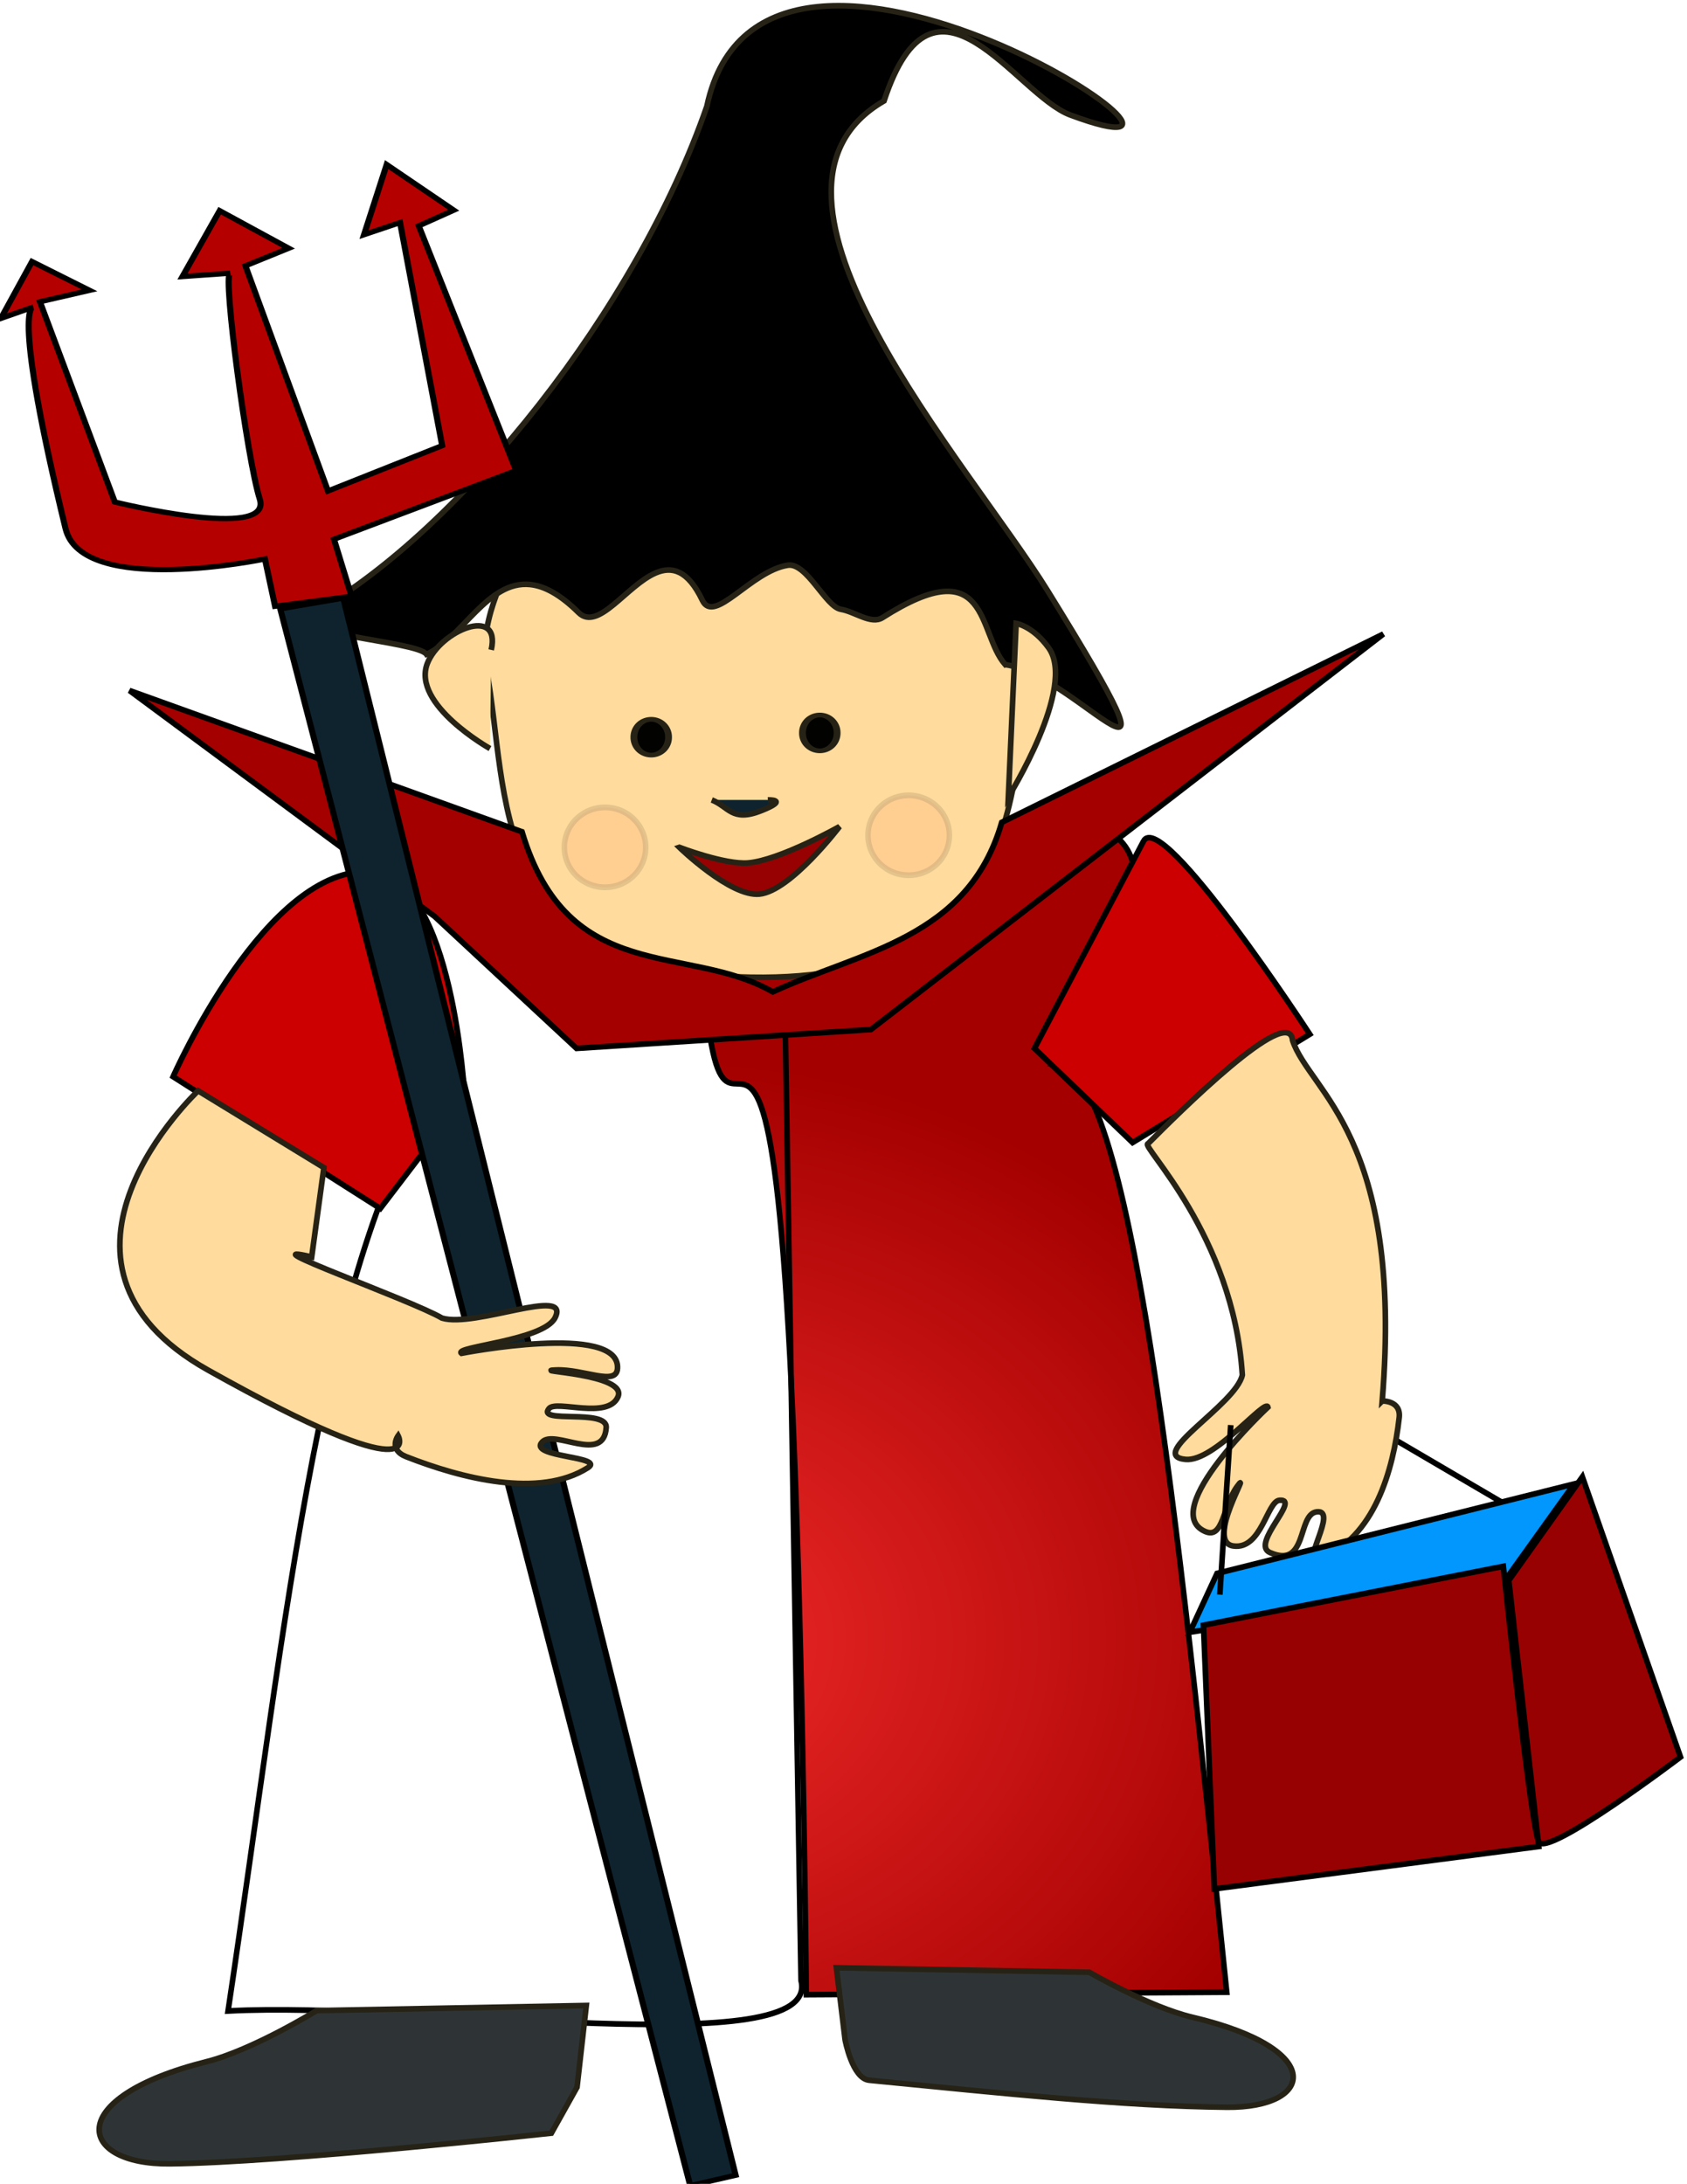
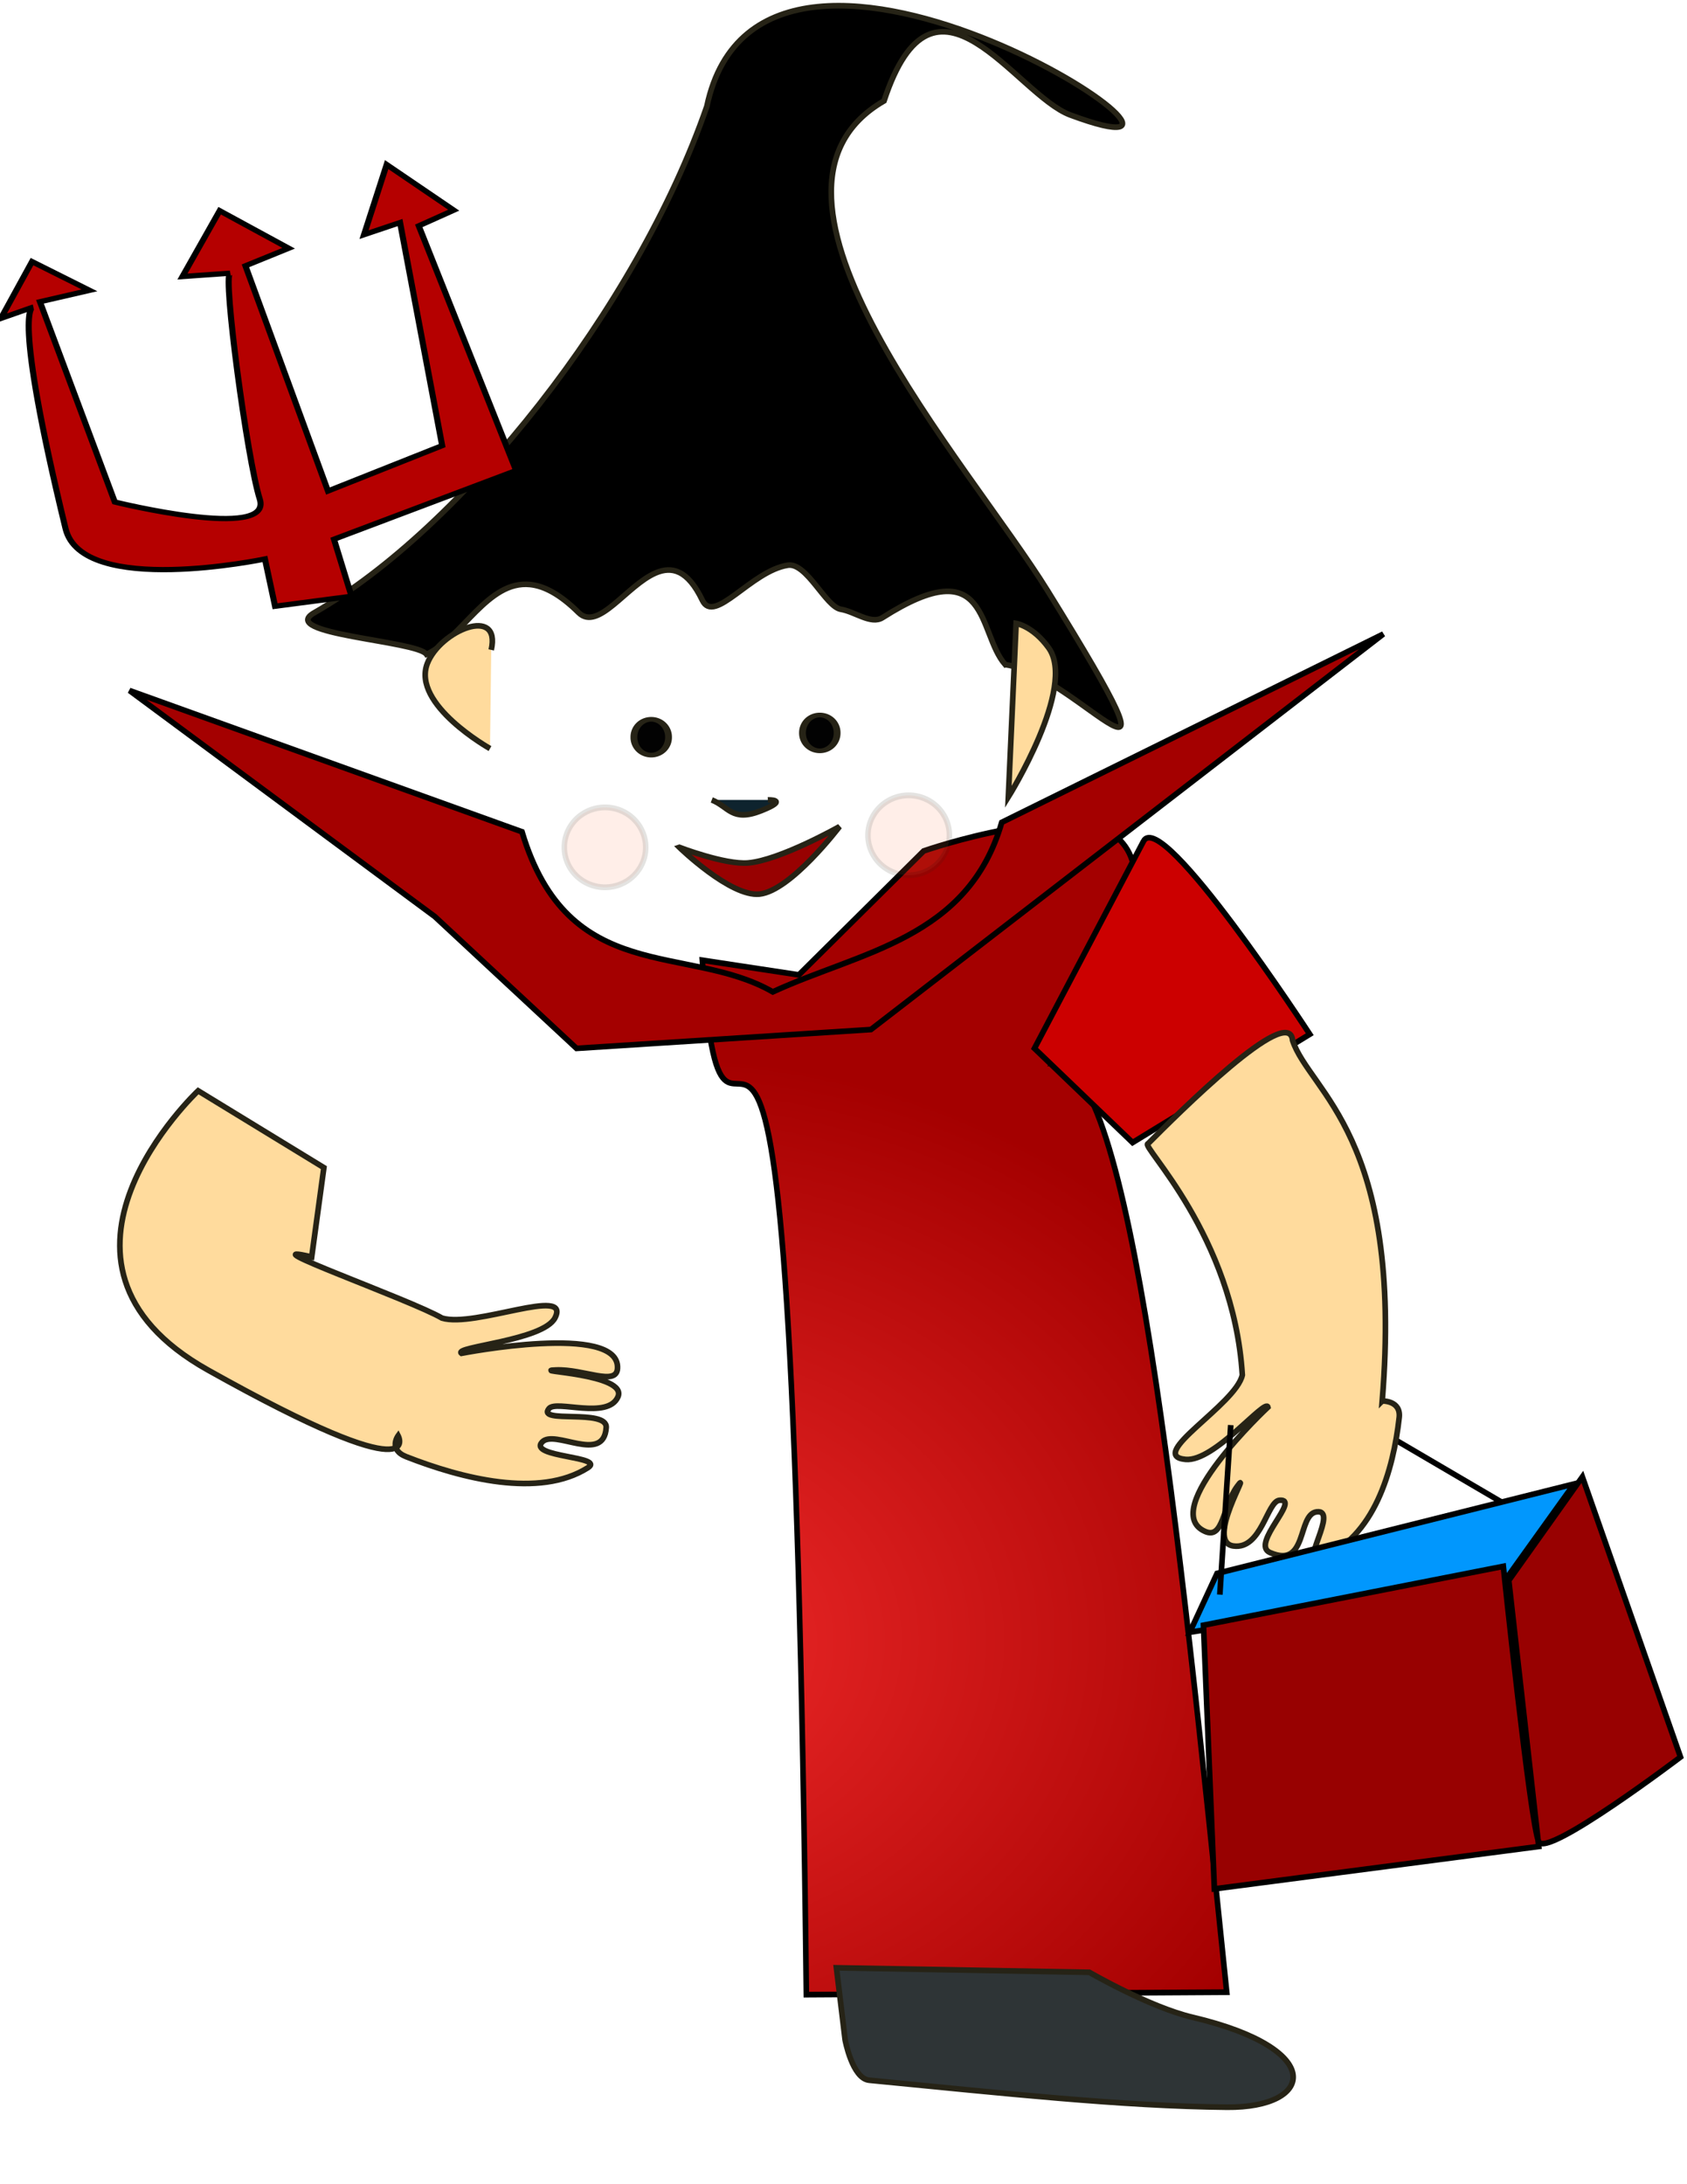
<svg xmlns="http://www.w3.org/2000/svg" xmlns:ns1="http://sodipodi.sourceforge.net/DTD/sodipodi-0.dtd" xmlns:ns2="http://www.inkscape.org/namespaces/inkscape" xmlns:xlink="http://www.w3.org/1999/xlink" id="svg3832" ns1:docname="Halloween Baby Costume.svg" viewBox="0 0 299 387" version="1.1" ns2:version="0.48.0 r9654">
  <title id="title3871">Halloween Baby Costume</title>
  <defs id="defs3834">
    <linearGradient id="linearGradient4291" ns2:collect="always">
      <stop id="stop4293" style="stop-color:#ef2929" offset="0" />
      <stop id="stop4295" style="stop-color:#a40000" offset="1" />
    </linearGradient>
    <filter id="filter4654" height="1.453" width="1.421" color-interpolation-filters="sRGB" y="-.227" x="-.21" ns2:collect="always">
      <feGaussianBlur id="feGaussianBlur4656" stdDeviation="1.12" ns2:collect="always" />
    </filter>
    <radialGradient id="radialGradient4297" xlink:href="#linearGradient4291" gradientUnits="userSpaceOnUse" cy="128.64" cx="-364.3" gradientTransform="matrix(-.109 -1.144 1.387 -.095 -582.24 -270.3)" r="84.667" ns2:collect="always" />
    <radialGradient id="radialGradient4305" gradientUnits="userSpaceOnUse" cy="-100.02" cx="-342.12" gradientTransform="matrix(.174 -1.532 1.217 0.103 309.47 -337)" r="55.538" ns2:collect="always">
      <stop id="stop4301" style="stop-color:#000000" offset="0" />
      <stop id="stop4303" style="stop-color:#000000" offset="1" />
    </radialGradient>
  </defs>
  <ns1:namedview id="base" bordercolor="#666666" ns2:pageshadow="2" ns2:window-y="-4" pagecolor="#ffffff" ns2:window-height="712" ns2:window-maximized="1" ns2:zoom="0.5478135" ns2:window-x="-4" showgrid="false" borderopacity="1.0" ns2:current-layer="layer1" ns2:cx="-253.64544" ns2:cy="240.50777" ns2:window-width="1280" ns2:pageopacity="0.0" ns2:document-units="px" />
  <g id="layer1" ns2:label="Layer 1" ns2:groupmode="layer" transform="translate(0,-93)">
    <path id="path3097" style="stroke:#000000;fill:none" ns2:connector-curvature="0" d="m274.17 363.9-54.11-31.71" />
    <g id="g4271" style="stroke-width:.944;fill:url(#radialGradient4297)" transform="matrix(1.05 0 0 1.068 498.4 240.58)">
      <path id="path4269" ns1:nodetypes="ccsccccc" style="stroke:#000000;stroke-width:.944;fill:url(#radialGradient4297)" ns2:connector-curvature="0" d="m-339.83 23.574 21.087-20.565s26.219-8.949 33.259-1.657c9.473 9.812-11.354 36.82-11.354 36.82 12.937-1.412 21.093 76.323 29.241 154.2l-70.96 0.41c-2.66-228.19-13.55-111.56-17.56-171.64z" />
-       <path id="path4239" d="m-350.14 26.698-26.606-23.689-39.698-3.219 17.793 38.382c-22.008 31.25-27.37 90.999-37.52 157.32 32.238-1.685 100.33 8.804 96.715-5.056l-2.687-159.93z" ns1:nodetypes="cccccccc" style="stroke:#000000;stroke-width:.944;fill:url(#radialGradient4297)" ns2:connector-curvature="0" />
    </g>
-     <path id="path4516" ns1:nodetypes="csscccc" style="stroke:#262316;fill:#2e3436" ns2:connector-curvature="0" d="m56.112 449.3s-11.355 7.004-19.504 9.048c-25.518 6.403-22.956 18.266-6.501 18.097 19.943-0.205 67.613-5.429 67.613-5.429l4.551-8.144 1.641-14.478z" />
    <path id="path4518" d="m193.07 442.51s10.649 6.169 18.29 7.97c23.93 5.64 21.527 16.089 6.097 15.94-18.702-0.181-39.747-2.489-63.405-4.782-2.998-0.291-4.268-7.173-4.268-7.173l-1.539-12.752z" ns1:nodetypes="csssccc" style="stroke:#262316;fill:#2e3436" ns2:connector-curvature="0" />
-     <path id="path4461" ns1:nodetypes="sssccs" style="stroke:#262316;fill:#ffdb9d" ns2:connector-curvature="0" d="m86.208 211.53c4.149 22.521-0.12 52.813 44.543 54.582 50.324 1.993 49.268-32.855 51.395-57.61 1.432-16.663-26.554-35.571-26.554-35.571l-53.965 3.784s-18.147 20.003-15.419 34.814z" />
    <path id="path4421" ns1:nodetypes="cscscscsssssssc" style="stroke:#262316;fill:url(#radialGradient4305)" ns2:connector-curvature="0" d="m178.17 210.78c12.704 1.662 34.766 30.968 7.513-13.091-13.889-22.453-57.224-70.45-29-86.807 8.952-27.218 23.288-1.128 33.017 2.496 38.372 14.294-54.43-48.72-64.419-1.53-12.454 35.981-43.596 74.912-69.579 89.734-6.694 3.819 18.222 4.94 19.894 7.368 6.337-2.859 10.806-13.147 18.365-12.365 2.475 0.256 5.282 1.699 8.595 4.979 3.443 3.409 8.519-4.826 13.649-7.029 2.833-1.217 5.682-0.594 8.282 4.843 2.105 4.403 8.656-5.204 15.135-6.213 3.366-0.524 6.712 7.365 9.405 7.809 2.508 0.413 5.375 2.764 7.39 1.479 19.12-12.188 16.796 2.741 21.752 8.328z" />
    <path id="path4423" ns1:rx="7.7446809" ns1:ry="11.617022" style="fill-opacity:.992;stroke:#262316;stroke-width:3.059;fill:#000000" ns1:type="arc" d="m236.21 157.3a7.745 11.617 0 1 1 -15.489 0 7.745 11.617 0 1 1 15.489 0z" transform="matrix(.396 0 0 .27 24.949 181.17)" ns1:cy="157.30496" ns1:cx="228.46809" />
    <path id="path4435" ns1:nodetypes="csc" style="stroke:#262316;fill:#0e232e" ns2:connector-curvature="0" d="m126.15 234.76c3.025 1.174 3.567 3.964 8.753 1.908s1.186-1.908 1.186-1.908" />
    <path id="path4437" ns1:nodetypes="cacac" style="stroke:#262316;fill:#980101" ns2:connector-curvature="0" d="m120.41 243.16s9.06 8.806 14.193 8.283c5.548-0.566 14.193-11.964 14.193-11.964s-10.598 5.988-16.22 6.442c-4.104 0.332-12.165-2.761-12.165-2.761z" />
    <path id="path4439" ns1:rx="7.7446809" ns1:ry="11.617022" style="fill-opacity:.992;stroke:#262316;stroke-width:3.059;fill:#000000" ns1:type="arc" d="m236.21 157.3a7.745 11.617 0 1 1 -15.489 0 7.745 11.617 0 1 1 15.489 0z" transform="matrix(.396 0 0 .27 54.827 180.41)" ns1:cy="157.30496" ns1:cx="228.46809" />
    <path id="path4467" ns1:nodetypes="csc" style="stroke:#262316;fill:#ffdb9d" ns2:connector-curvature="0" d="m87.065 208.17c1.798-7.942-9.086-3.434-11.334 2.426-2.788 7.267 11.115 15.059 11.115 15.059" />
    <path id="path4469" ns1:nodetypes="cscc" style="stroke:#262316;fill:#ffdb9d" ns2:connector-curvature="0" d="m180.1 203.47s2.975 0.476 5.756 4.327c5.031 6.967-7.14 26.431-7.14 26.431z" />
    <path id="path4662" ns1:rx="6.3890357" ns1:ry="5.9326763" style="opacity:.356;filter:url(#filter4654);stroke:#262316;stroke-width:.862;fill:#ff794b" ns1:type="arc" d="m304.85 140.92a6.389 5.933 0 1 1 -12.778 0 6.389 5.933 0 1 1 12.778 0z" transform="matrix(1.129 0 0 1.193 -229.73 75.039)" ns1:cy="140.92474" ns1:cx="298.45923" />
    <path id="path4664" ns1:rx="6.3890357" ns1:ry="5.9326763" style="opacity:.356;filter:url(#filter4654);stroke:#262316;stroke-width:.862;fill:#ff794b" ns1:type="arc" d="m304.85 140.92a6.389 5.933 0 1 1 -12.778 0 6.389 5.933 0 1 1 12.778 0z" transform="matrix(1.129 0 0 1.193 -175.91 72.904)" ns1:cy="140.92474" ns1:cx="298.45923" />
-     <path id="path4277" ns1:nodetypes="scccs" style="stroke:#000000;fill:#cc0000" ns2:connector-curvature="0" d="m65.948 247.5c-18.707-1.429-35.268 36.297-35.268 36.297l36.717 23.364 14.977-19.609s-2.007-38.951-16.426-40.052z" />
    <path id="path4279" ns1:nodetypes="scccs" style="stroke:#000000;fill:#cc0000" ns2:connector-curvature="0" d="m202.67 242.07c3.199-6.077 29.47 34.211 29.47 34.211l-31.403 19.192-17.392-16.688s12.883-24.476 19.325-36.714z" />
    <path id="path4285" ns1:nodetypes="ccccccccc" style="stroke:#000000;fill:#a40000" ns2:connector-curvature="0" d="m77.059 255.42-54.109-40.052 69.569 25.032c8.224 27.482 29.344 19.698 44.447 28.37 15.559-7.162 34.631-9.393 40.582-30.039l67.637-33.377-90.826 70.091-52.177 3.338z" />
    <path id="path4327" d="m244.98 341.27s3.357-0.121 3.011 2.939c-1.043 9.239-4.357 21.338-14.126 25.042-3.658 1.387 3.463-8.85-0.51-8.335-3.469 0.45-1.53 10.144-8.265 7.212-3.532-1.537 5.603-9.607 1.675-9.264-2.218 0.194-3.175 8.784-8.159 8.101-5.075-0.695 3.397-14.255 0.692-10.588-2.644 3.583-2.421 9.463-5.719 8.007-8.435-3.727 11.144-22.018 11.144-22.018-0.387-1.743-9.489 9.749-14.601 9.255-7.107-0.687 8.931-9.709 10.066-14.955-1.537-24.775-18.177-40.741-16.731-40.978 5.126-5.147 25.056-25.078 25.637-18.309 3.019 9.114 19.718 16.952 15.886 63.891z" ns1:nodetypes="csssssssscscccc" style="stroke:#262316;fill:#ffdb9d" ns2:connector-curvature="0" />
    <path id="path4339" style="stroke:#000000;fill:#0197fd" ns2:connector-curvature="0" d="m215.71 371.82 63.289-15.854-12.561 17.523-55.559 8.761z" />
    <path id="path4341" style="stroke:#000000;fill:#980101" ns2:connector-curvature="0" d="m213.3 381 1.933 46.727 57.491-7.51-5.314-47.144 13.044-18.357 17.392 49.648s-23.673 17.94-25.122 15.019c-1.449-2.921-6.281-48.813-6.281-48.813z" />
    <g id="g3816" style="stroke-width:4.066" transform="matrix(.256 -.059 .068 .221 -91.245 132.4)">
-       <path id="path3784" d="m437.14 426.65-48.571 1251.4h31.429l60-1248.6z" ns1:nodetypes="ccccc" style="stroke:#000000;stroke-width:4.066;fill:#0e232e" ns2:connector-curvature="0" />
      <path id="path3786" d="m434.29 423.79 2.857-37.143s-125.71-2.857-122.86-57.143c9.22-175.19 22.857-171.43 22.857-171.43l-22.857 2.857 31.429-37.143 31.429 31.429h-34.286l8.571 162.86s94.594 56.635 94.286 22.857c-0.289-31.695 20.538-174.29 25.714-174.29l-31.44-5.72 37.143-42.857 37.143 40-31.429 5.714 8.571 182.86 82.857-14.286 17.143-174.29-25.714 2.857 28.571-48.571 34.286 45.714-25.714 5.714 14.286 200-131.43 20-0 45.714z" ns1:nodetypes="ccsccccccscccccccccccccccc" style="stroke:#000000;stroke-width:4.066;fill:#b50000" ns2:connector-curvature="0" />
    </g>
    <path id="path4498" ns1:nodetypes="cscsssssssscscccc" style="stroke:#262316;fill:#ffdb9d" ns2:connector-curvature="0" d="m35.116 286.3s-32.359 30.386 1.758 49.493c39.086 21.89 33.69 11.631 33.69 11.631s-1.8 2.45 1.442 3.722c9.787 3.839 23.577 7.411 32.176 1.956 3.22-2.042-10.606-1.835-8.104-4.548 2.186-2.369 10.937 3.928 11.365-2.575 0.224-3.41-12.436-0.613-10.128-3.379 1.304-1.562 10.396 2.017 12.203-2.052 1.84-4.143-15.994-4.587-10.965-4.777 4.916-0.186 10.701 2.921 10.889-0.274 0.481-8.172-27.653-2.675-27.653-2.675-1.555-1.161 14.522-2.222 16.582-6.292 2.865-5.659-14.202 1.825-20.03 0.05-5.45-3.202-35.196-13.709-23.099-10.832l2.163-15.83z" />
    <path id="path3095" style="stroke:#000000;fill:none" ns2:connector-curvature="0" d="m216.2 375.58 1.933-30.039" />
  </g>
</svg>